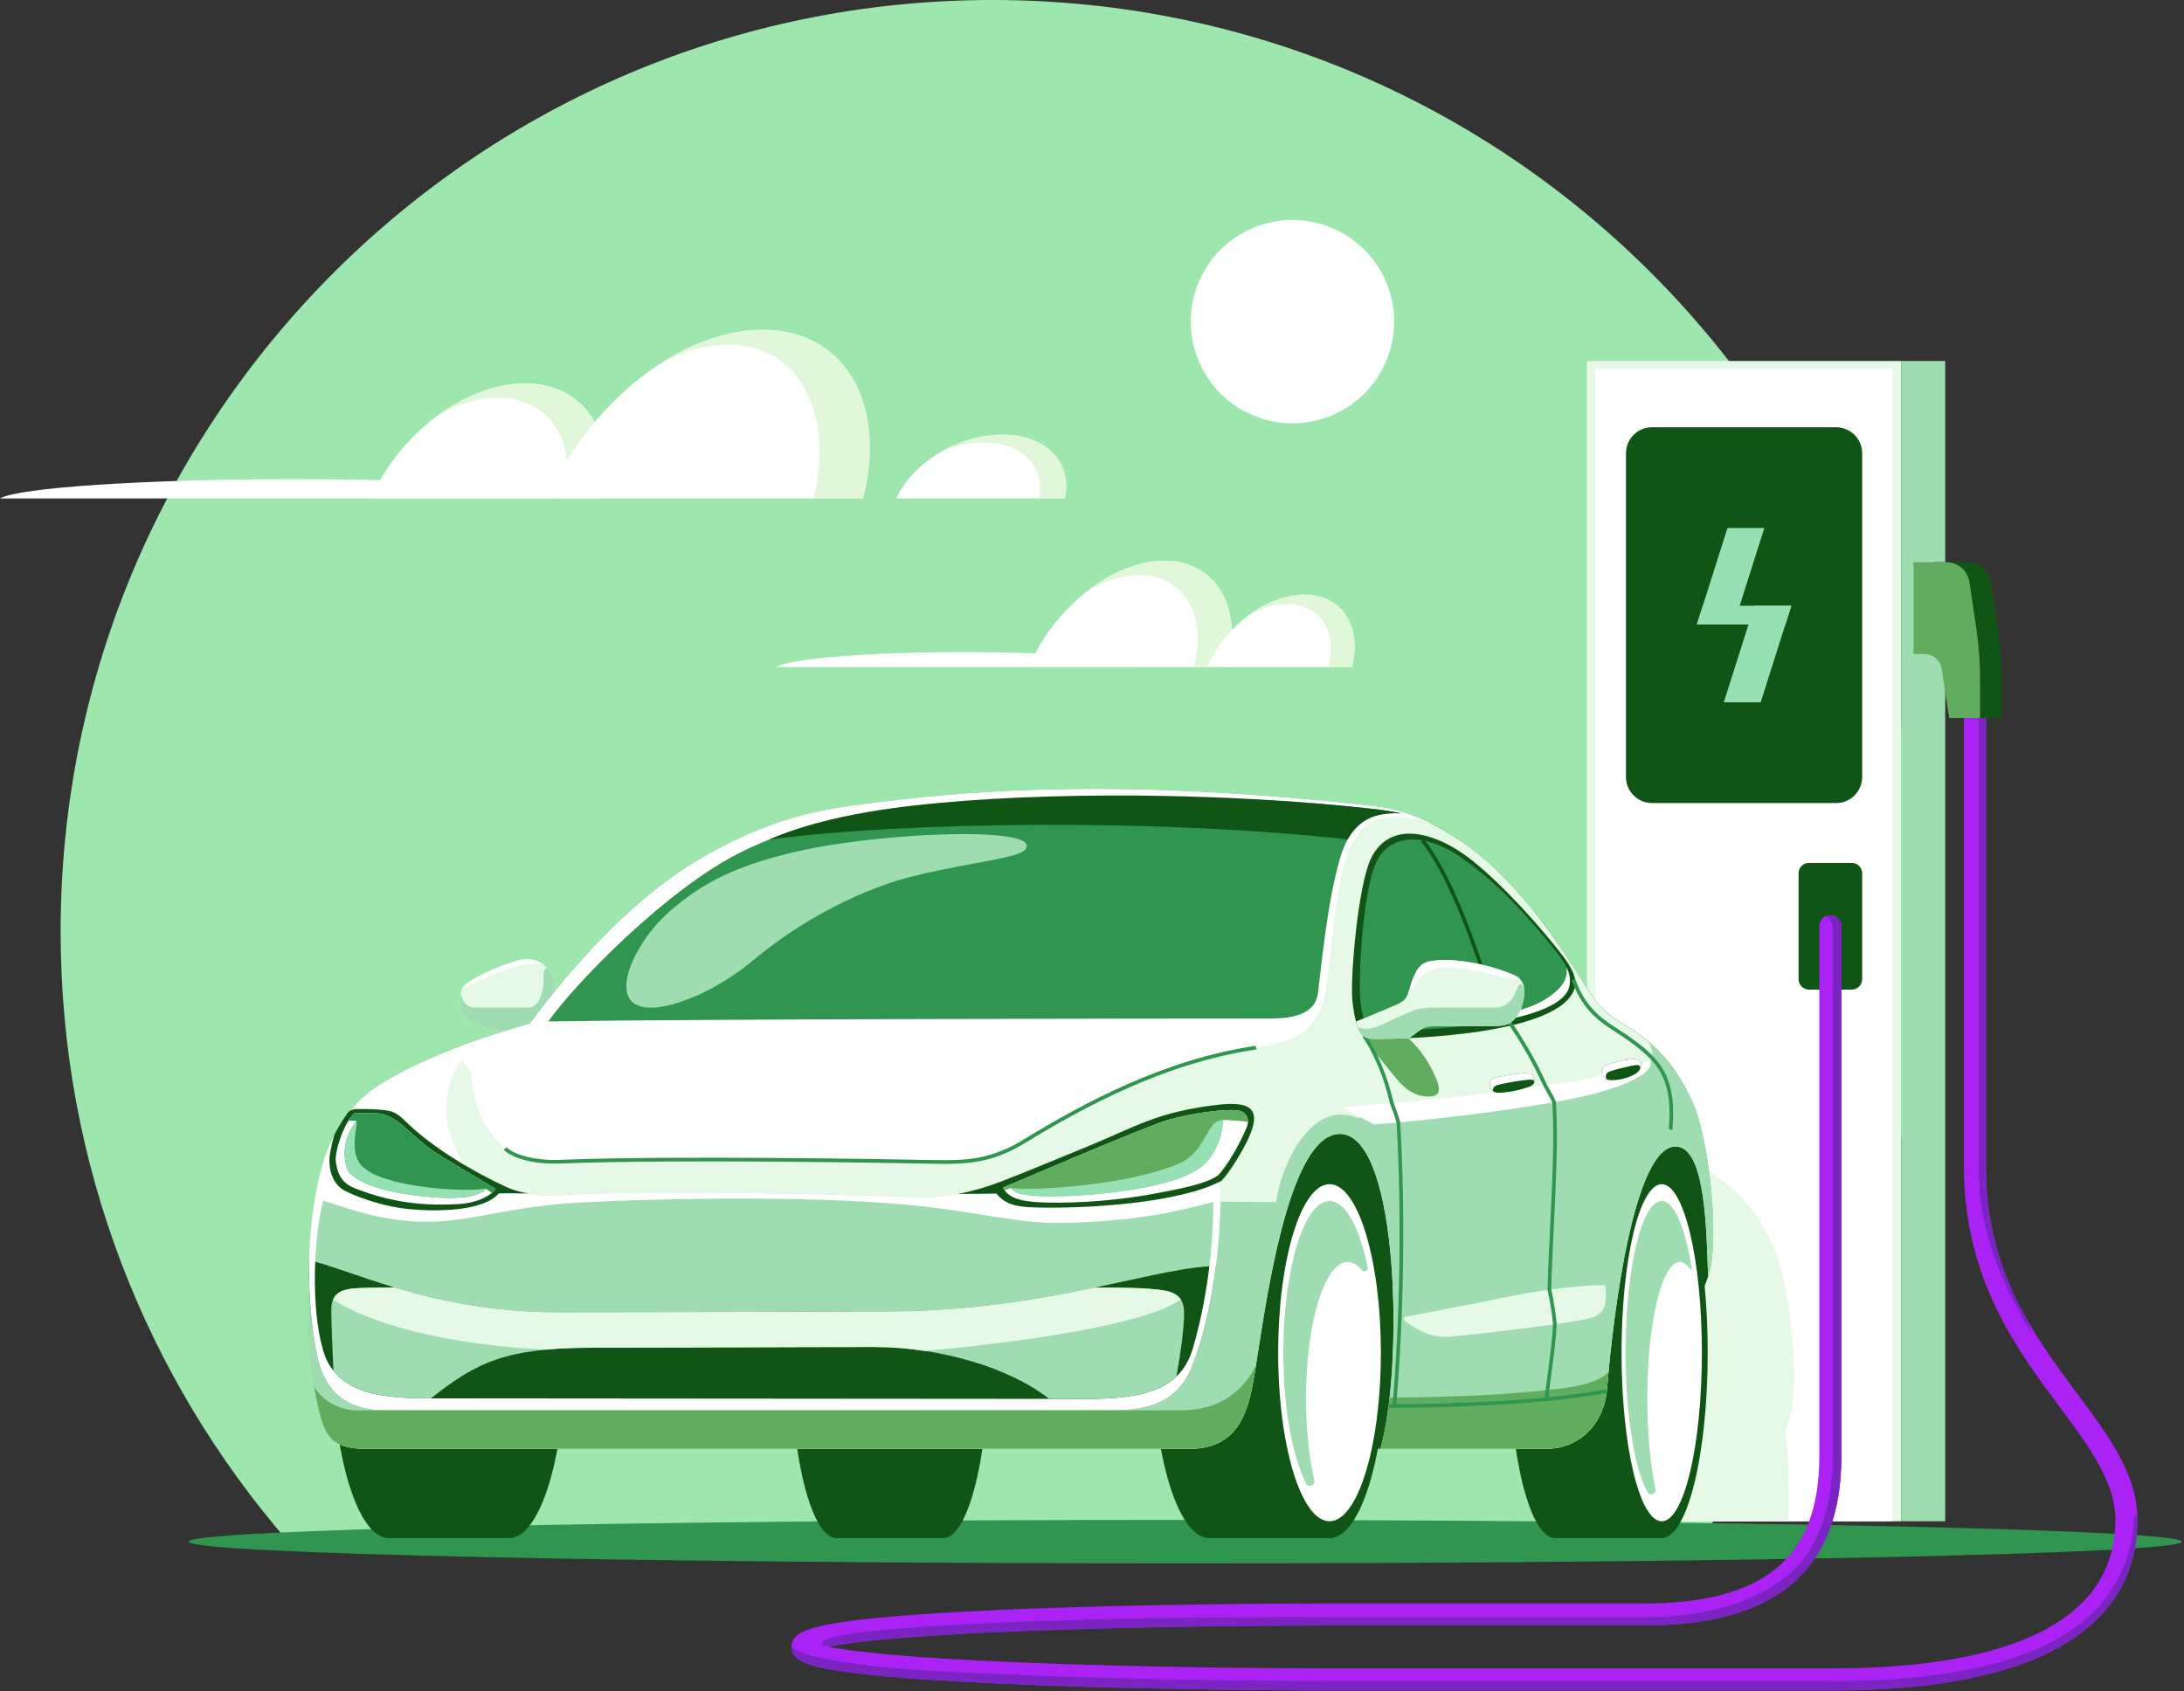
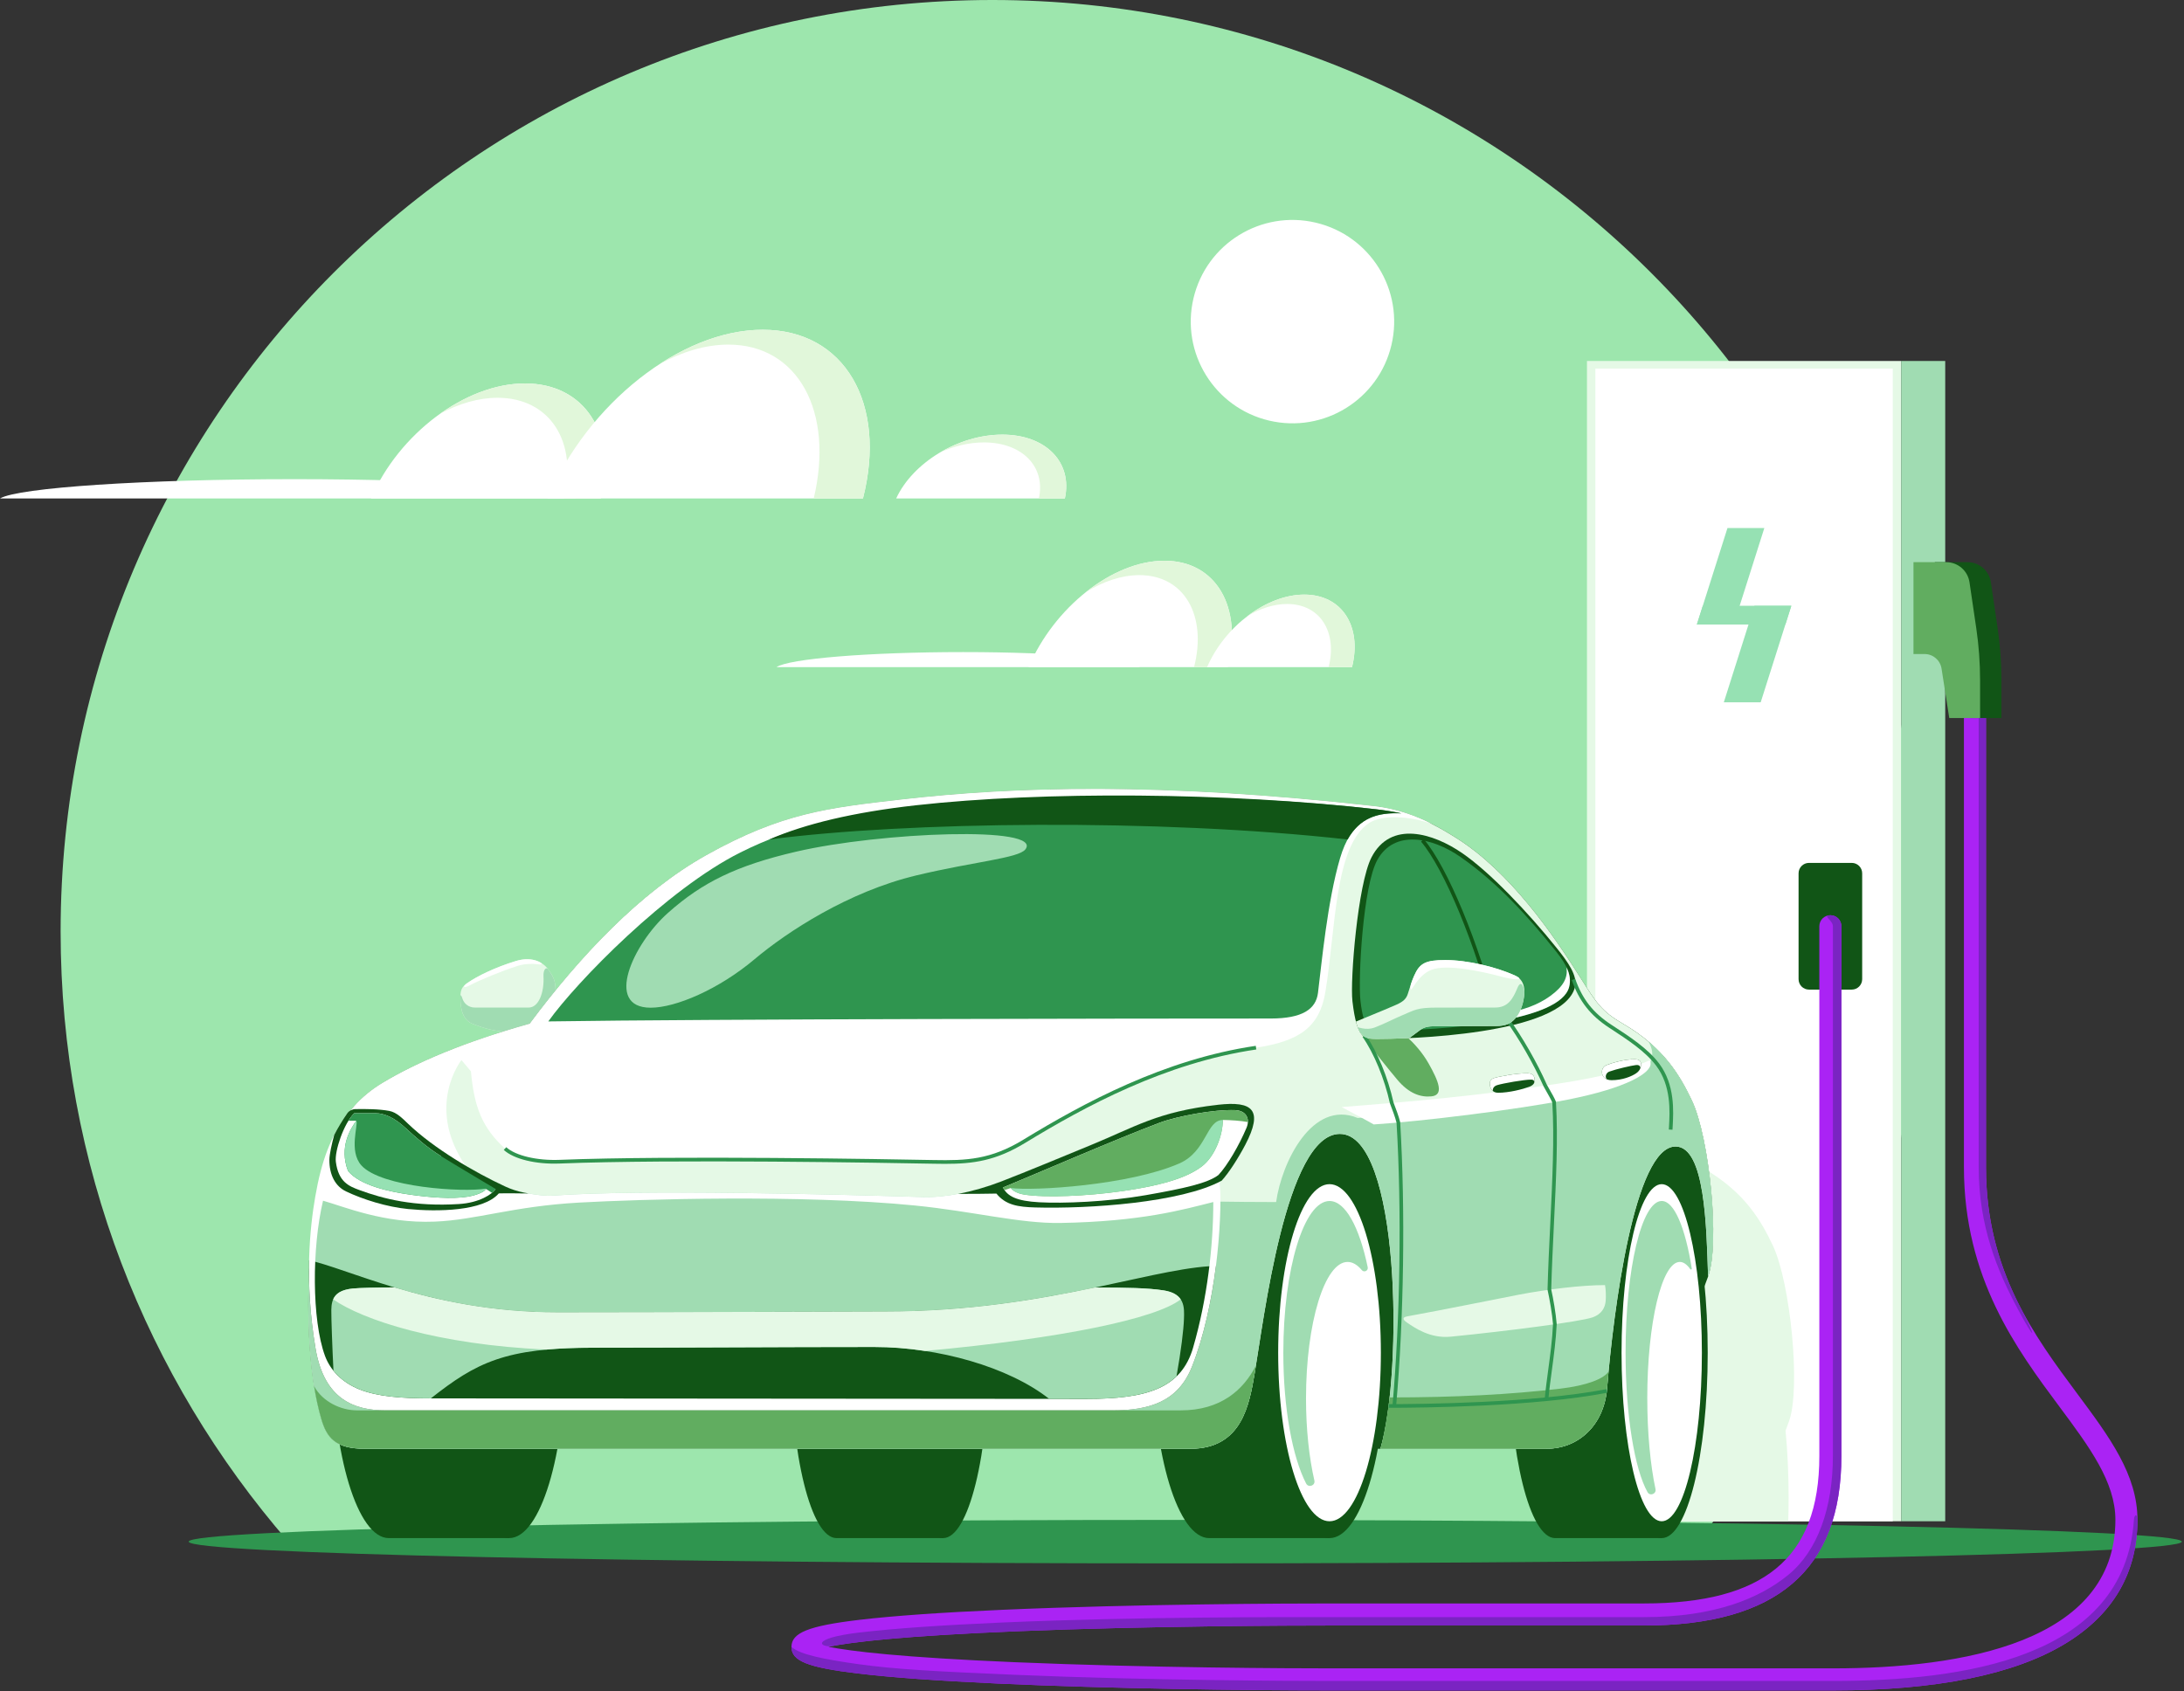
<svg xmlns="http://www.w3.org/2000/svg" width="594" height="460" viewBox="0 0 594 460" fill="none">
  <rect x="0" y="0" width="594" height="460" fill="#333333" stroke="none" />
  <g clip-path="url(#clip0_1556_14948)">
    <path d="M461.386 419.365C499.951 374.905 523.291 316.88 523.291 253.405C523.291 113.45 409.841 0 269.891 0C129.941 0 16.486 113.45 16.486 253.405C16.486 316.88 39.826 374.905 78.391 419.365H461.386Z" fill="#9DE6AD" />
    <path d="M322.361 425.279C472.055 425.279 593.406 422.631 593.406 419.364C593.406 416.097 472.055 413.449 322.361 413.449C172.667 413.449 51.316 416.097 51.316 419.364C51.316 422.631 172.667 425.279 322.361 425.279Z" fill="#2F954F" />
    <path d="M517.076 98.195H431.621V413.82H517.076V98.195Z" fill="#E5F9E6" />
    <path d="M517.081 413.82H529.056V98.195H517.081V413.82Z" fill="#A0DCB2" />
    <path d="M514.79 100.262H433.91V413.817H514.79V100.262Z" fill="white" />
-     <path d="M499.385 116.221H449.315C445.403 116.221 442.23 119.393 442.23 123.306V211.366C442.23 215.279 445.403 218.451 449.315 218.451H499.385C503.298 218.451 506.47 215.279 506.47 211.366V123.306C506.47 119.393 503.298 116.221 499.385 116.221Z" fill="#115516" />
    <path d="M471.531 169.885H461.506L469.836 143.635H479.861L471.531 169.885Z" fill="#96E1B3" />
    <path d="M485.581 169.884H461.506L463.121 164.789H487.201L485.581 169.884Z" fill="#96E1B3" />
    <path d="M478.871 191.039H468.841L477.171 164.789H487.201L478.871 191.039Z" fill="#96E1B3" />
    <path d="M486.566 386.641C486.281 387.441 485.971 388.286 485.626 389.181C486.171 394.821 486.466 400.951 486.466 407.361C486.466 409.546 486.431 411.701 486.366 413.816H431.621V278.596C440.071 287.321 446.961 297.596 451.911 305.446C456.146 312.166 457.616 314.511 463.426 317.876C474.751 324.421 479.131 332.411 482.151 338.751C486.976 348.891 489.821 377.701 486.566 386.641Z" fill="#E5F9E6" />
    <path d="M503.636 234.727H492.006C490.44 234.727 489.171 235.996 489.171 237.562V266.362C489.171 267.927 490.44 269.197 492.006 269.197H503.636C505.202 269.197 506.471 267.927 506.471 266.362V237.562C506.471 235.996 505.202 234.727 503.636 234.727Z" fill="#115516" />
    <path d="M498.521 459.836H362.111C338.066 459.836 301.616 459.346 271.406 457.966C255.176 457.226 242.386 456.306 233.391 455.231C219.666 453.591 215.261 451.836 215.261 448.006C215.261 444.176 219.776 442.281 233.846 440.621C243.011 439.541 256.056 438.626 272.621 437.906C309.491 436.301 350.436 436.181 362.111 436.181H447.081C463.466 436.181 475.221 433.076 483.021 426.691C490.961 420.191 494.821 410.166 494.821 396.046V251.961C494.821 250.306 496.166 248.961 497.821 248.961C499.476 248.961 500.821 250.306 500.821 251.961V396.046C500.821 427.091 483.241 442.176 447.086 442.176H362.116C351.216 442.176 312.861 442.286 277.071 443.721C245.381 444.991 231.441 446.701 225.311 447.961C231.386 449.186 245.071 450.851 275.881 452.156C312.781 453.716 351.216 453.836 362.116 453.836H498.526C533.566 453.836 575.341 446.826 575.341 413.426C575.341 403.131 568.301 393.656 560.146 382.686C548.561 367.101 534.146 347.706 534.146 317.536V195.326C534.146 193.671 535.491 192.326 537.146 192.326C538.801 192.326 540.146 193.671 540.146 195.326V317.536C540.146 345.721 553.331 363.456 564.961 379.106C573.751 390.931 581.341 401.146 581.341 413.426C581.341 427.866 574.741 439.191 561.726 447.096C547.811 455.551 526.546 459.836 498.526 459.836H498.521Z" fill="#AA23F4" />
    <path d="M233.85 444.076C243.015 442.991 256.06 442.081 272.625 441.361C309.495 439.756 350.44 439.901 362.115 439.901H447.085C466.445 439.901 478.63 434.751 486.425 428.366C494.365 421.866 498.51 410.161 498.51 396.046V251.961C498.51 250.306 495.425 248.961 497.82 248.961C499.475 248.961 500.82 250.306 500.82 251.961V396.046C500.82 427.086 483.245 442.176 447.085 442.176H362.115C351.215 442.176 312.86 442.286 277.07 443.721C247.37 444.911 233.26 446.491 226.56 447.716C223.14 448.341 219.785 445.731 233.855 444.066L233.85 444.076Z" fill="#7A24C2" />
    <path d="M498.521 459.835H362.111C338.066 459.835 301.616 459.345 271.406 457.965C255.176 457.225 242.386 456.305 233.391 455.23C219.666 453.59 215.261 451.835 215.261 448.005C217.596 450.045 223.796 451.345 233.546 452.705C243.306 454.065 253.891 454.65 275.876 455.58C312.776 457.14 351.211 457.26 362.111 457.26H498.521C533.561 457.26 577.861 451.29 580.381 413.425C580.491 411.77 581.336 411.77 581.336 413.425C581.336 427.865 574.736 439.19 561.721 447.095C547.806 455.55 526.541 459.835 498.521 459.835Z" fill="#7A24C2" />
    <path d="M548.776 356.054C543.271 345.794 538.161 333.539 538.161 317.534V195.324C538.161 193.669 535.486 192.324 537.141 192.324C538.796 192.324 540.141 193.669 540.141 195.324V317.534C540.141 332.944 544.081 345.229 549.556 355.759C554.096 364.489 553.646 365.139 548.776 356.054Z" fill="#7A24C2" />
    <path d="M544.346 195.326H535.971L533.871 181.861C533.516 179.586 531.556 177.911 529.256 177.911H526.236V152.926H535.141C538.316 152.926 541.011 155.256 541.476 158.396L543.321 170.926C544.006 175.576 544.351 180.271 544.351 184.971V195.321L544.346 195.326Z" fill="#115516" />
    <path d="M538.531 195.326H530.156L528.056 181.861C527.701 179.586 525.741 177.911 523.441 177.911H520.421V152.926H529.326C532.501 152.926 535.196 155.256 535.661 158.396L537.506 170.926C538.191 175.576 538.536 180.271 538.536 184.971V195.321L538.531 195.326Z" fill="#61AD60" />
    <path d="M151.132 270.837C151.132 277.462 147.282 280.702 138.762 280.702C134.577 280.702 131.072 279.512 128.552 278.517C125.932 277.482 125.217 274.692 125.217 271.322C125.217 269.262 125.637 268.407 127.147 267.372C129.842 265.527 134.472 263.212 140.287 261.427C144.177 260.237 147.362 261.302 149.117 263.707C150.977 266.257 151.127 267.377 151.127 270.837H151.132Z" fill="#E5F9E6" />
    <path d="M151.132 270.837C151.132 277.462 147.282 280.702 138.762 280.702C134.577 280.702 131.072 279.512 128.552 278.517C125.932 277.482 125.217 274.692 125.217 271.322C125.217 270.382 125.422 270.552 125.787 271.682C126.172 272.892 127.337 274.082 129.187 274.082H143.797C146.447 274.082 148.057 270.112 147.817 265.547C147.727 263.842 148.507 262.872 149.117 263.707C150.977 266.257 151.127 267.377 151.127 270.837H151.132Z" fill="#A0DCB2" />
    <path d="M460.146 299.362C464.971 309.502 467.816 338.312 464.561 347.257C459.371 361.917 444.086 394.097 420.626 394.097H99.256C91.146 394.097 88.861 391.062 87.371 385.932C81.256 364.917 84.016 327.307 88.816 314.567C91.586 307.217 94.931 300.077 104.061 294.582C113.296 289.027 126.216 283.497 144.091 278.482C157.711 260.162 174.211 242.672 192.146 232.632C212.641 221.167 225.261 219.782 244.956 217.517C275.776 213.972 315.711 212.762 373.761 219.302C383.841 220.437 391.376 225.017 395.831 227.792C410.691 237.047 422.481 254.282 429.906 266.057C434.146 272.777 435.611 275.127 441.421 278.487C452.746 285.037 457.126 293.022 460.146 299.362Z" fill="#115516" />
    <path d="M361.601 418.405C370.087 418.405 376.966 395.825 376.966 367.97C376.966 340.116 370.087 317.535 361.601 317.535C353.115 317.535 346.236 340.116 346.236 367.97C346.236 395.825 353.115 418.405 361.601 418.405Z" fill="#115516" />
    <path d="M138.467 418.405C146.952 418.405 153.832 395.825 153.832 367.97C153.832 340.116 146.952 317.535 138.467 317.535C129.981 317.535 123.102 340.116 123.102 367.97C123.102 395.825 129.981 418.405 138.467 418.405Z" fill="#115516" />
    <path d="M105.752 317.535C97.267 317.535 90.387 340.115 90.387 367.97C90.387 395.825 97.267 418.405 105.752 418.405H138.467V317.535H105.752Z" fill="#115516" />
    <path d="M328.881 317.535C320.396 317.535 313.516 340.115 313.516 367.97C313.516 395.825 320.396 418.405 328.881 418.405H361.596V317.535H328.881Z" fill="#115516" />
    <path d="M451.951 418.405C458.86 418.405 464.461 395.825 464.461 367.97C464.461 340.116 458.86 317.535 451.951 317.535C445.042 317.535 439.441 340.116 439.441 367.97C439.441 395.825 445.042 418.405 451.951 418.405Z" fill="#115516" />
    <path d="M256.501 418.405C263.41 418.405 269.011 395.825 269.011 367.97C269.011 340.116 263.41 317.535 256.501 317.535C249.592 317.535 243.991 340.116 243.991 367.97C243.991 395.825 249.592 418.405 256.501 418.405Z" fill="#115516" />
    <path d="M227.522 317.535C220.612 317.535 215.012 340.115 215.012 367.97C215.012 395.825 220.612 418.405 227.522 418.405H256.502V317.535H227.522Z" fill="#115516" />
    <path d="M422.971 317.535C416.061 317.535 410.461 340.115 410.461 367.97C410.461 395.825 416.061 418.405 422.971 418.405H451.951V317.535H422.971Z" fill="#115516" />
    <path d="M361.602 413.821C369.314 413.821 375.567 393.293 375.567 367.971C375.567 342.649 369.314 322.121 361.602 322.121C353.889 322.121 347.637 342.649 347.637 367.971C347.637 393.293 353.889 413.821 361.602 413.821Z" fill="white" />
    <path d="M451.951 413.821C457.985 413.821 462.876 393.293 462.876 367.971C462.876 342.649 457.985 322.121 451.951 322.121C445.918 322.121 441.026 342.649 441.026 367.971C441.026 393.293 445.918 413.821 451.951 413.821Z" fill="white" />
    <path d="M460.146 299.361C464.971 309.501 467.816 338.311 464.561 347.256C464.126 333.516 463.726 311.991 455.776 311.881C444.486 311.721 438.796 356.851 437.096 377.626C436.256 387.921 429.096 394.096 420.626 394.096H375.456C381.681 372.811 380.721 308.456 364.406 308.456C349.681 308.456 343.646 359.561 341.236 373.581C339.791 381.986 337.851 394.101 323.746 394.101H99.256C91.146 394.101 88.861 391.066 87.371 385.936C81.256 364.921 84.016 327.311 88.816 314.571C91.586 307.221 94.931 300.081 104.061 294.586C113.296 289.031 126.216 283.501 144.091 278.486C157.711 260.166 174.211 242.676 192.146 232.636C212.641 221.171 225.261 219.786 244.956 217.521C275.776 213.976 315.711 212.766 373.761 219.306C383.841 220.441 391.376 225.021 395.831 227.796C410.691 237.051 422.481 254.286 429.906 266.061C434.146 272.781 435.611 275.131 441.421 278.491C452.746 285.041 457.126 293.026 460.146 299.366V299.361Z" fill="#E5F9E6" />
    <path d="M464.561 347.25C464.121 333.51 463.726 311.985 455.771 311.87C444.481 311.71 438.791 356.845 437.096 377.615C436.251 387.91 429.091 394.09 420.621 394.09H375.451C381.681 372.805 380.716 308.45 364.401 308.45C349.681 308.45 343.641 359.55 341.236 373.57C339.791 381.975 337.846 394.09 323.746 394.09H99.256C91.146 394.09 88.861 391.055 87.366 385.925C81.256 364.91 84.011 327.295 88.811 314.56C90.456 310.2 92.296 305.915 95.426 302.01C95.816 301.815 96.251 301.705 96.676 301.7C99.331 301.65 103.136 301.67 105.916 302.205C107.891 302.59 109.481 304.255 110.996 305.7C118.021 312.42 128.951 318.845 137.436 322.775C139.046 323.52 140.746 324.07 142.486 324.41C146.151 325.13 148.511 325.37 150.371 325.23C174.081 323.475 227.891 324.915 250.946 325.625C256.976 325.815 264.781 324.305 272.321 321.385C279.646 318.55 288.236 314.955 296.571 311.535C308.871 306.485 314.851 302.39 331.281 300.525C340.676 299.455 343.681 301.88 338.671 311.435C336.691 315.2 333.876 319.585 331.836 321.62C331.911 323.16 331.946 324.925 331.931 326.87C334.501 326.92 342.021 326.99 347.076 326.99C348.601 316.105 356.926 299.035 369.251 304.115C389.141 302.77 410.996 300.24 426.456 297.57C436.396 295.855 443.951 293.45 446.331 291.63C448.751 289.785 450.636 287.32 448.346 283.32C454.736 288.705 457.836 294.51 460.141 299.355C464.966 309.495 467.811 338.305 464.556 347.25H464.561Z" fill="#A0DCB2" />
    <path d="M330.716 344.358C329.566 353.488 327.511 363.352 324.211 371.707C320.436 381.267 312.691 383.658 302.461 383.658H104.971C96.436 383.658 88.176 380.757 85.826 366.837C84.306 357.842 83.911 349.718 84.071 342.812C84.606 342.932 85.161 343.078 85.736 343.233C98.231 346.613 119.491 356.987 151.686 356.987C183.881 356.987 226.246 356.763 240.876 356.763C282.671 356.763 311.126 345.628 328.931 344.443C329.541 344.398 330.136 344.373 330.716 344.358Z" fill="#115516" />
    <path d="M331.286 300.526C314.856 302.396 308.871 306.491 296.576 311.536C288.241 314.956 279.651 318.556 272.326 321.391C264.786 324.311 256.976 325.821 250.951 325.631C227.896 324.916 174.081 323.481 150.371 325.236C148.511 325.376 146.156 325.131 142.491 324.416C140.746 324.076 139.051 323.526 137.436 322.781C128.956 318.851 118.021 312.426 110.996 305.711C109.481 304.261 107.891 302.596 105.916 302.216C103.136 301.681 99.331 301.661 96.676 301.706C95.831 301.721 94.926 302.151 94.471 302.811C89.886 309.421 87.481 315.506 85.726 325.606C84.306 333.781 82.726 348.501 85.826 366.841C88.181 380.761 96.441 383.666 104.971 383.666H302.461C312.691 383.666 320.436 381.271 324.211 371.716C330.761 355.126 332.391 332.586 331.836 321.631C333.876 319.591 336.696 315.211 338.671 311.441C343.681 301.891 340.681 299.461 331.286 300.531V300.526ZM324.511 366.556C321.281 377.661 311.971 380.536 295.501 380.536C260.696 380.536 149.126 380.396 117.031 380.396C109.391 380.396 102.701 379.931 97.756 377.946C92.951 376.016 89.806 372.671 88.386 368.821C84.791 359.046 84.821 339.361 87.861 326.621C93.636 328.236 104.431 332.871 118.216 332.311C129.676 331.846 139.331 328.151 157.526 327.131C173.621 326.231 218.006 324.866 248.801 327.921C264.521 329.481 277.421 332.871 288.451 332.676C310.611 332.281 321.841 329.021 329.991 326.981C329.991 339.041 328.326 353.411 324.506 366.551L324.511 366.556Z" fill="white" />
    <path d="M338.677 311.437C336.832 314.947 334.262 318.997 332.267 321.177H332.262C321.297 327.157 296.057 328.872 281.582 328.457C276.932 328.327 273.512 327.822 271.007 324.682C267.392 324.757 264.832 324.767 260.582 324.767C264.377 324.052 268.387 322.912 272.327 321.387C279.652 318.552 288.242 314.957 296.577 311.537C308.877 306.487 314.857 302.392 331.287 300.527C340.682 299.457 343.687 301.882 338.677 311.437Z" fill="#115516" />
    <path d="M331.386 319.631C328.516 321.831 322.186 323.271 311.576 325.121C301.036 326.961 289.131 327.401 282.651 327.046C276.471 326.711 273.976 325.406 272.786 323.026C282.336 319.076 303.636 309.831 315.316 305.436C320.126 303.626 330.086 301.771 335.916 301.981C338.916 302.091 340.066 304.321 339.036 306.766C337.021 311.556 333.801 317.066 331.386 319.631Z" fill="white" />
    <path d="M339.396 305.232C339.476 303.462 338.266 302.067 335.916 301.982C330.086 301.767 320.131 303.622 315.316 305.437C303.641 309.832 282.341 319.077 272.786 323.027C272.911 323.277 273.051 323.507 273.206 323.732C273.906 323.492 274.501 323.297 274.901 323.162C275.261 323.692 276.346 324.592 278.546 324.947C284.226 325.867 295.786 325.357 305.051 324.037C318.011 322.197 323.566 319.777 326.856 317.302C330.421 314.622 332.601 308.757 332.571 304.652C334.906 304.702 337.286 304.847 339.391 305.227L339.396 305.232Z" fill="#61AD60" />
    <path d="M316.471 351.017C312.176 350.347 306.311 350.247 297.816 350.242C282.516 353.447 263.681 356.762 240.876 356.762C226.246 356.762 182.731 356.987 151.686 356.987C133.536 356.987 118.856 353.687 107.271 350.207C102.661 350.207 97.816 350.327 95.971 350.507C91.021 350.987 90.156 353.382 90.111 356.307C90.081 358.402 90.386 366.857 90.696 372.867C92.386 374.967 94.746 376.732 97.761 377.942C102.706 379.927 109.391 380.392 117.036 380.392H117.191C129.556 370.637 137.391 366.612 161.296 366.612C185.201 366.612 212.556 366.412 237.771 366.412C255.126 366.412 274.336 371.842 285.356 380.532C289.206 380.532 292.621 380.532 295.506 380.532C307.071 380.532 315.101 379.107 319.981 374.417C321.236 367.392 321.916 361.677 322.011 358.792C322.111 355.702 322.351 351.922 316.476 351.012L316.471 351.017Z" fill="#A0DCB2" />
    <path d="M321.126 353.457C314.451 358.712 288.731 364.092 251.596 367.492C246.981 366.782 242.311 366.412 237.766 366.412C212.551 366.412 183.981 366.612 161.291 366.612C156.461 366.612 152.286 366.777 148.601 367.117C118.976 365.787 98.706 359.072 90.616 353.457C91.286 351.922 92.781 350.817 95.971 350.507C97.816 350.327 102.661 350.207 107.271 350.207C118.856 353.687 133.536 356.987 151.686 356.987C182.731 356.987 226.246 356.762 240.876 356.762C263.681 356.762 282.516 353.447 297.816 350.242C306.311 350.247 312.176 350.347 316.471 351.017C318.966 351.407 320.356 352.307 321.126 353.457Z" fill="#E5F9E6" />
    <path d="M341.577 371.486C341.457 372.251 341.342 372.946 341.237 373.571C339.792 381.976 337.847 394.091 323.747 394.091H99.257C91.147 394.091 88.862 391.056 87.367 385.926C86.582 383.231 85.947 380.266 85.436 377.116C87.802 381.366 92.761 383.656 97.106 383.656H321.127C331.977 383.656 338.167 378.146 341.577 371.486Z" fill="#61AD60" />
    <path d="M437.491 373.117C437.341 374.712 437.211 376.222 437.096 377.617C436.251 387.912 429.091 394.092 420.621 394.092H375.451C376.396 390.862 377.366 384.977 377.951 380.137C395.936 380.137 410.881 379.322 424.221 377.767C431.596 376.907 436.161 375.082 437.486 373.117H437.491Z" fill="#61AD60" />
    <path d="M448.926 289.235C449.151 291.81 442.621 295.925 426.341 299.135C412.841 301.8 386.986 305.025 373.616 305.875C372.236 305.045 367.631 302.625 364.901 301.15C383.586 299.69 401.836 298.12 423.796 294.78C449.106 290.93 448.716 286.805 448.926 289.235Z" fill="white" />
    <path d="M415.971 295.612C414.096 296.312 410.451 297.257 407.426 297.257C405.806 297.257 405.191 295.902 405.196 294.682C405.196 294.002 405.711 293.472 406.196 293.302C407.386 292.877 412.526 291.892 415.531 291.952C417.351 291.992 417.536 293.382 417.306 294.412C417.181 294.967 416.621 295.372 415.976 295.612H415.971Z" fill="#115516" />
    <path d="M445.011 291.956C443.791 292.786 441.326 293.841 438.311 293.836C436.566 293.836 435.696 292.806 435.696 291.591C435.696 290.676 436.251 290.001 436.936 289.726C438.106 289.251 441.716 288.081 444.721 288.141C446.541 288.181 446.481 289.526 446.166 290.516C445.991 291.056 445.581 291.566 445.011 291.951V291.956Z" fill="#115516" />
    <path d="M406.011 296.767C405.431 296.262 405.191 295.447 405.196 294.682C405.196 294.002 405.711 293.472 406.196 293.302C407.386 292.877 412.526 291.892 415.531 291.952C417.351 291.992 417.536 293.382 417.306 294.412C417.321 294.112 417.176 293.702 416.471 293.687C414.666 293.647 408.821 294.687 407.231 295.172C406.326 295.447 405.946 296.062 406.011 296.767Z" fill="white" />
    <path d="M444.936 289.722C443.646 289.877 439.641 290.792 437.676 291.507C436.901 291.787 436.411 292.827 436.986 293.587C436.126 293.207 435.701 292.447 435.701 291.597C435.701 290.682 436.256 290.007 436.941 289.732C438.111 289.257 441.721 288.087 444.726 288.147C446.546 288.187 446.486 289.532 446.171 290.522C446.131 289.872 445.626 289.642 444.941 289.722H444.936Z" fill="white" />
    <path d="M433.026 358.391C429.716 359.516 410.291 362.056 394.566 363.611C388.896 364.171 384.681 361.121 382.676 359.776C381.501 358.991 381.316 358.336 382.766 358.076C393.466 356.131 406.846 353.386 412.981 352.206C420.821 350.701 430.241 349.576 436.526 349.576C436.746 350.536 436.821 352.671 436.711 353.891C436.551 355.621 435.741 357.471 433.026 358.396V358.391Z" fill="#E5F9E6" />
    <path d="M428.376 268.431C425.176 281.761 381.231 282.611 375.181 282.611C371.181 282.611 369.081 283.031 367.836 272.381C367.156 266.566 369.296 240.441 373.016 233.226C378.241 223.096 389.786 226.616 397.726 232.096C405.186 237.241 415.471 248.006 423.451 257.961C426.421 261.671 429.101 265.426 428.381 268.436L428.376 268.431Z" fill="#115516" />
    <path d="M426.766 268.506C423.881 279.441 382.666 280.361 376.616 280.361C372.616 280.361 370.956 280.501 370.006 272.166C369.346 266.346 370.671 240.961 374.631 233.876C379.236 225.641 389.446 227.706 397.216 233.111C407.066 239.961 415.276 248.911 423.256 258.866C426.226 262.576 427.556 265.516 426.766 268.506Z" fill="#2F954F" />
    <path d="M388.471 289.152C391.436 294.362 392.711 297.892 389.306 298.237C386.376 298.532 383.191 297.472 380.041 293.712C377.856 291.102 373.506 285.792 369.931 280.852C368.431 278.777 373.721 278.602 376.101 278.602C379.521 278.602 385.416 283.797 388.466 289.152H388.471Z" fill="#61AD60" />
    <path d="M127.156 267.372C129.851 265.527 134.481 263.212 140.296 261.427C142.646 260.707 144.741 260.812 146.416 261.537C147.511 262.012 147.841 262.542 146.176 262.297C144.726 262.087 142.551 262.192 140.871 262.722C136.541 264.082 130.281 266.682 127.666 268.082C126.121 268.912 125.646 268.407 127.156 267.372Z" fill="white" />
    <path d="M426.766 268.505C425.526 273.2 417.221 276.05 407.671 277.77C404.691 277.545 403.966 276.22 409.696 275.45C414.171 274.845 418.311 273.355 421.671 270.91C425.286 268.285 426.366 265.94 426.086 263.45C426.071 263.325 426.061 263.205 426.046 263.09C426.961 264.99 427.231 266.74 426.766 268.505Z" fill="white" />
    <path d="M389.366 224.091C383.706 222.046 375.981 221.476 372.341 223.896C362.886 230.181 363.286 253.096 360.451 269.956C358.841 279.551 353.151 283.286 341.606 284.986C319.161 288.286 298.896 298.061 278.576 310.456C269.771 315.831 263.226 316.241 253.896 316.061C227.531 315.551 178.586 314.956 152.236 316.006C145.561 316.271 139.851 314.716 137.351 312.441C131.066 306.721 128.956 301.021 128.081 291.426C127.176 290.366 126.256 289.246 125.496 288.361C122.266 292.771 116.351 306.126 129.936 321.326C133.921 325.786 123.101 325.276 116.986 324.611C105.911 323.411 96.151 317.671 91.616 308.011C94.121 303.056 97.676 298.416 104.056 294.581C113.291 289.021 126.211 283.491 144.086 278.476C157.706 260.156 174.201 242.666 192.141 232.626C212.636 221.161 225.256 219.781 244.951 217.516C275.771 213.971 315.706 212.761 373.761 219.296C379.971 219.996 385.211 222.001 389.366 224.091Z" fill="white" />
    <path d="M143.782 324.657C140.487 324.627 137.917 324.567 135.667 324.637C131.442 329.522 118.882 329.652 110.997 328.887C105.172 328.317 98.712 326.282 94.107 324.087C91.217 322.707 89.547 319.627 89.587 315.457C89.597 314.052 90.257 311.022 90.902 308.722C91.922 306.717 93.097 304.782 94.472 302.802C94.927 302.147 95.832 301.712 96.682 301.702C99.337 301.652 103.142 301.672 105.922 302.207C107.897 302.592 109.487 304.257 111.002 305.702C118.027 312.422 128.957 318.847 137.442 322.777C139.052 323.522 140.752 324.072 142.492 324.412C142.942 324.502 143.372 324.582 143.782 324.657Z" fill="#115516" />
-     <path d="M134.801 323.421C133.841 324.901 130.336 327.181 124.841 327.526C112.671 328.291 104.251 326.126 97.711 323.706C94.961 322.691 92.036 321.556 91.341 316.006C90.986 313.181 93.441 305.706 96.331 302.816H102.071C104.716 302.816 107.436 304.216 110.196 306.741C112.981 309.291 116.111 312.126 119.916 314.466C126.516 318.526 132.056 321.731 134.801 323.416V323.421Z" fill="white" />
+     <path d="M134.801 323.421C133.841 324.901 130.336 327.181 124.841 327.526C112.671 328.291 104.251 326.126 97.711 323.706C94.961 322.691 92.036 321.556 91.341 316.006C90.986 313.181 93.441 305.706 96.331 302.816H102.071C104.716 302.816 107.436 304.216 110.196 306.741C112.981 309.291 116.111 312.126 119.916 314.466V323.421Z" fill="white" />
    <path d="M381.117 221.251C372.947 220.871 367.447 223.346 364.467 233.451C361.032 245.101 359.472 261.921 358.462 270.086C357.912 274.546 354.172 277.061 345.597 277.061C312.962 277.061 192.092 277.176 149.127 277.851C156.752 267.126 181.422 241.861 201.372 231.891C215.637 224.761 228.232 222.201 249.232 219.861C283.532 216.041 333.937 215.486 374.412 220.156C376.702 220.421 378.927 220.781 381.122 221.246L381.117 221.251Z" fill="#2F954F" />
    <path d="M366.507 228.365C369.847 222.555 374.542 220.945 381.117 221.25C378.922 220.785 376.697 220.425 374.407 220.16C333.932 215.49 283.532 215.22 249.227 219.04C232.132 220.945 218.937 224.125 209.207 228.36C246.087 223.51 315.027 222.59 366.502 228.36L366.507 228.365Z" fill="#115516" />
    <path d="M249.256 238.121C230.801 242.536 214.161 253.406 205.216 260.936C195.546 269.081 183.846 274.121 176.971 274.121C164.236 274.121 172.161 256.801 181.671 248.331C190.971 240.051 200.251 235.461 216.541 231.671C239.411 226.351 283.976 224.566 278.861 231.076C276.991 233.451 264.881 234.386 249.256 238.121Z" fill="#A0DCB2" />
    <path d="M257.011 316.597C256.001 316.597 254.961 316.582 253.886 316.562C242.301 316.337 182.966 315.282 152.256 316.507C145.746 316.767 139.766 315.312 137.016 312.812L137.691 312.072C140.216 314.372 146.056 315.752 152.221 315.507C182.961 314.282 242.326 315.337 253.911 315.562C262.896 315.737 269.451 315.447 278.321 310.032C294.656 300.067 316.606 288.162 341.541 284.492L341.686 285.482C316.931 289.122 295.096 300.967 278.846 310.882C270.811 315.787 264.656 316.597 257.016 316.597H257.011Z" fill="#2F954F" />
    <path d="M379.717 382.506L378.722 382.416C380.827 358.696 381.252 329.196 379.832 305.421C379.487 303.966 378.632 301.721 378.062 300.236L378.032 300.146C376.552 293.441 373.697 286.511 370.592 282.071L371.412 281.496C374.582 286.031 377.487 293.081 379.002 299.896C379.592 301.441 380.462 303.726 380.812 305.236L380.822 305.321C382.247 329.151 381.822 358.726 379.712 382.506H379.717Z" fill="#2F954F" />
    <path d="M421.126 380.666L420.131 380.576C420.366 377.946 420.721 375.316 421.096 372.526C421.631 368.566 422.186 364.466 422.386 360.226C422.156 357.401 421.471 353.411 420.911 350.921L420.896 350.861V350.801C421.056 344.816 421.356 338.731 421.641 332.851C422.221 320.901 422.771 309.611 422.196 299.926C421.886 299.161 421.166 297.901 420.586 296.881C420.296 296.371 420.026 295.906 419.831 295.536C417.101 289.416 413.276 282.731 409.571 277.616L410.381 277.031C414.121 282.196 417.986 288.951 420.726 295.096C420.901 295.421 421.166 295.881 421.451 296.381C422.101 297.516 422.836 298.801 423.156 299.631L423.191 299.781C423.776 309.541 423.221 320.886 422.641 332.896C422.356 338.751 422.061 344.806 421.901 350.761C422.451 353.221 423.146 357.191 423.386 360.176V360.206V360.236C423.181 364.531 422.626 368.661 422.086 372.651C421.711 375.426 421.356 378.046 421.126 380.656V380.666Z" fill="#2F954F" />
    <path d="M454.887 307.316L453.887 307.261L453.927 306.541C454.167 302.356 454.567 295.346 450.422 289.871C447.452 285.951 442.617 282.801 437.942 279.751L437.702 279.596C432.567 276.246 429.512 272.361 427.477 266.596L428.422 266.266C430.372 271.806 433.312 275.541 438.247 278.756L438.487 278.911C443.237 282.006 448.147 285.206 451.217 289.266C455.582 295.036 455.172 302.271 454.922 306.596L454.882 307.311L454.887 307.316Z" fill="#2F954F" />
    <path d="M406.411 277.071C401.371 257.041 392.801 236.346 386.486 228.931L387.246 228.281C393.651 235.801 402.306 256.671 407.381 276.826L406.411 277.071Z" fill="#115516" />
    <path d="M377.682 382.961V381.961C386.622 381.961 417.327 381.666 436.927 377.881L437.117 378.861C417.427 382.661 386.647 382.956 377.682 382.956V382.961Z" fill="#2F954F" />
    <path d="M414.596 269.931C414.596 270.891 414.221 274.661 412.116 277.046C410.926 278.401 409.656 279.101 406.811 279.101C400.741 279.101 393.141 279.171 390.341 279.171C389.086 279.171 387.596 279.196 386.336 280.131C385.491 280.761 384.456 281.531 383.301 282.386C379.406 282.571 376.456 282.611 375.186 282.611C372.061 282.611 370.091 282.866 368.786 277.891C371.216 276.846 375.066 275.361 379.726 273.326C381.736 272.451 382.521 271.616 382.926 270.261C383.546 268.201 384.021 266.816 384.606 265.456C386.096 262.021 387.691 261.156 393.086 261.156C399.141 261.156 406.781 263.001 411.946 265.311C414.656 266.521 414.596 269.106 414.596 269.931Z" fill="#E5F9E6" />
    <path d="M414.596 269.932C414.596 270.892 414.221 274.662 412.116 277.047C410.926 278.402 409.656 279.102 406.811 279.102C400.741 279.102 393.141 279.172 390.341 279.172C389.086 279.172 387.596 279.197 386.336 280.132C385.491 280.762 384.456 281.532 383.301 282.387C379.406 282.572 376.456 282.612 375.186 282.612C372.476 282.612 370.636 282.802 369.346 279.612C369.146 279.122 371.261 280.507 373.996 279.467C376.441 278.537 379.331 277.032 381.426 276.157C384.881 274.712 385.401 274.092 390.796 274.092C394.266 274.092 401.521 274.077 406.616 274.077C410.156 274.077 411.451 271.742 412.696 268.772C413.841 266.037 414.601 269.107 414.601 269.932H414.596Z" fill="#A0DCB2" />
    <path d="M408.202 265.63C402.942 264.22 393.402 262.175 389.297 263.82C385.427 265.37 383.947 269.925 383.682 269.005C383.437 268.155 384.027 266.82 384.612 265.46C386.102 262.025 387.697 261.16 393.092 261.16C399.147 261.16 406.787 263.005 411.952 265.315C414.662 266.525 412.847 266.875 408.202 265.63Z" fill="white" />
    <path d="M119.916 314.47C116.111 312.13 112.981 309.295 110.196 306.745C107.436 304.22 104.721 302.82 102.071 302.82H96.331C95.786 303.365 95.261 304.07 94.761 304.88H96.901C95.371 306.98 92.146 311.99 94.651 318.53C97.921 322.52 106.051 324.2 111.591 324.985C116.436 325.67 122.841 326.26 127.296 325.52C129.586 325.14 132.116 324.13 132.116 323.355C132.441 323.57 133.071 323.98 133.801 324.485C134.246 324.115 134.586 323.75 134.796 323.43C132.051 321.745 126.511 318.54 119.911 314.48L119.916 314.47Z" fill="#2F954F" />
    <path d="M326.861 317.311C323.566 319.786 318.016 322.201 305.056 324.046C295.791 325.361 284.231 325.871 278.551 324.956C276.351 324.601 275.266 323.701 274.906 323.171C281.071 324.011 307.136 322.431 320.721 316.496C328.266 313.196 328.041 304.666 332.581 304.666C332.611 308.771 330.431 314.636 326.866 317.316L326.861 317.311Z" fill="#96E1B3" />
    <path d="M132.121 323.346C132.121 324.121 129.591 325.131 127.301 325.511C122.846 326.256 116.441 325.661 111.596 324.976C106.056 324.196 97.926 322.516 94.656 318.521C92.151 311.981 95.376 306.976 96.906 304.871C97.501 306.036 94.781 313.141 98.306 317.036C103.726 323.021 126.001 324.381 132.121 323.341V323.346Z" fill="#96E1B3" />
    <path d="M355.206 380.416C355.206 359.906 360.271 343.276 366.521 343.276C367.876 343.276 369.181 344.061 370.386 345.501C371.001 346.236 372.186 345.666 371.991 344.726C369.726 333.846 365.921 326.701 361.606 326.701C354.666 326.701 349.036 345.176 349.036 367.966C349.036 383.126 351.526 396.376 355.236 403.551C355.886 404.801 357.796 404.106 357.481 402.731C356.056 396.521 355.206 388.791 355.206 380.416Z" fill="#A0DCB2" />
    <path d="M448.021 380.415C448.021 359.905 451.981 343.275 456.871 343.275C457.871 343.275 458.826 343.97 459.721 345.245C459.856 345.44 460.166 345.315 460.131 345.075C458.366 333.995 455.361 326.695 451.951 326.695C446.521 326.695 442.121 345.17 442.121 367.96C442.121 384.985 444.576 399.595 448.086 405.895C448.741 407.07 450.541 406.395 450.261 405.08C448.871 398.52 448.026 389.875 448.026 380.405L448.021 380.415Z" fill="#A0DCB2" />
    <path d="M163.376 135.588C167.766 118.018 159.061 104.303 142.796 104.303C126.531 104.303 108.476 118.018 100.886 135.588H163.376Z" fill="white" />
    <path d="M156.591 135.589C153.581 132.644 120.846 130.344 80.086 130.344C39.326 130.344 5.021 132.644 0.001 135.589H156.591Z" fill="white" />
    <path d="M243.741 135.589C248.241 125.839 260.656 118.229 272.596 118.229C284.536 118.229 291.766 125.839 289.616 135.589H243.741Z" fill="white" />
    <path d="M333.891 181.478C338.046 165.223 330.781 152.533 316.691 152.533C302.601 152.533 286.686 165.223 279.756 181.478H333.891Z" fill="white" />
    <path d="M309.965 181.478C308.215 179.178 287.685 177.383 261.975 177.383C236.265 177.383 214.51 179.178 211.195 181.478H309.965Z" fill="white" />
    <path d="M378.443 93.846C381.952 78.978 372.744 64.081 357.876 60.572C343.008 57.063 328.111 66.27 324.602 81.138C321.093 96.006 330.301 110.903 345.168 114.412C360.036 117.921 374.933 108.713 378.443 93.846Z" fill="white" />
    <path d="M142.795 104.309C135.07 104.309 126.95 107.404 119.73 112.534C124.795 109.789 130.16 108.204 135.325 108.204C149.565 108.204 157.185 120.209 153.345 135.594H163.375C167.765 118.024 159.06 104.309 142.795 104.309Z" fill="#E1F7DA" />
    <path d="M234.706 135.588C241.291 109.818 229.781 89.703 207.441 89.703C185.101 89.703 159.871 109.818 148.886 135.588H234.706Z" fill="white" />
    <path d="M207.436 89.703C198.191 89.703 188.456 93.148 179.436 99.013C185.586 95.648 191.966 93.738 198.091 93.738C217.121 93.738 226.926 112.083 221.316 135.588H234.701C241.286 109.818 229.776 89.703 207.436 89.703Z" fill="#E1F7DA" />
    <path d="M272.597 118.234C266.757 118.234 260.812 120.054 255.727 123.054C259.467 121.344 263.567 120.349 267.607 120.349C278.092 120.349 284.437 127.029 282.552 135.589H289.622C291.772 125.839 284.542 118.229 272.602 118.229L272.597 118.234Z" fill="#E1F7DA" />
    <path d="M316.692 152.533C309.577 152.533 302.002 155.768 295.352 161.063C300.062 158.148 305.097 156.448 309.887 156.448C322.072 156.448 328.352 167.418 324.762 181.478H333.892C338.047 165.223 330.782 152.533 316.692 152.533Z" fill="#E1F7DA" />
    <path d="M367.716 181.478C370.486 170.398 364.996 161.748 354.736 161.748C344.476 161.748 333.091 170.398 328.301 181.478H367.716Z" fill="white" />
    <path d="M354.736 161.744C349.561 161.744 344.096 163.949 339.336 167.554C342.786 165.499 346.501 164.299 350.066 164.299C358.996 164.299 363.776 171.829 361.366 181.474H367.716C370.486 170.394 364.996 161.744 354.736 161.744Z" fill="#E1F7DA" />
  </g>
  <defs>
    <clipPath id="clip0_1556_14948">
      <rect width="593.405" height="459.835" fill="white" />
    </clipPath>
  </defs>
</svg>